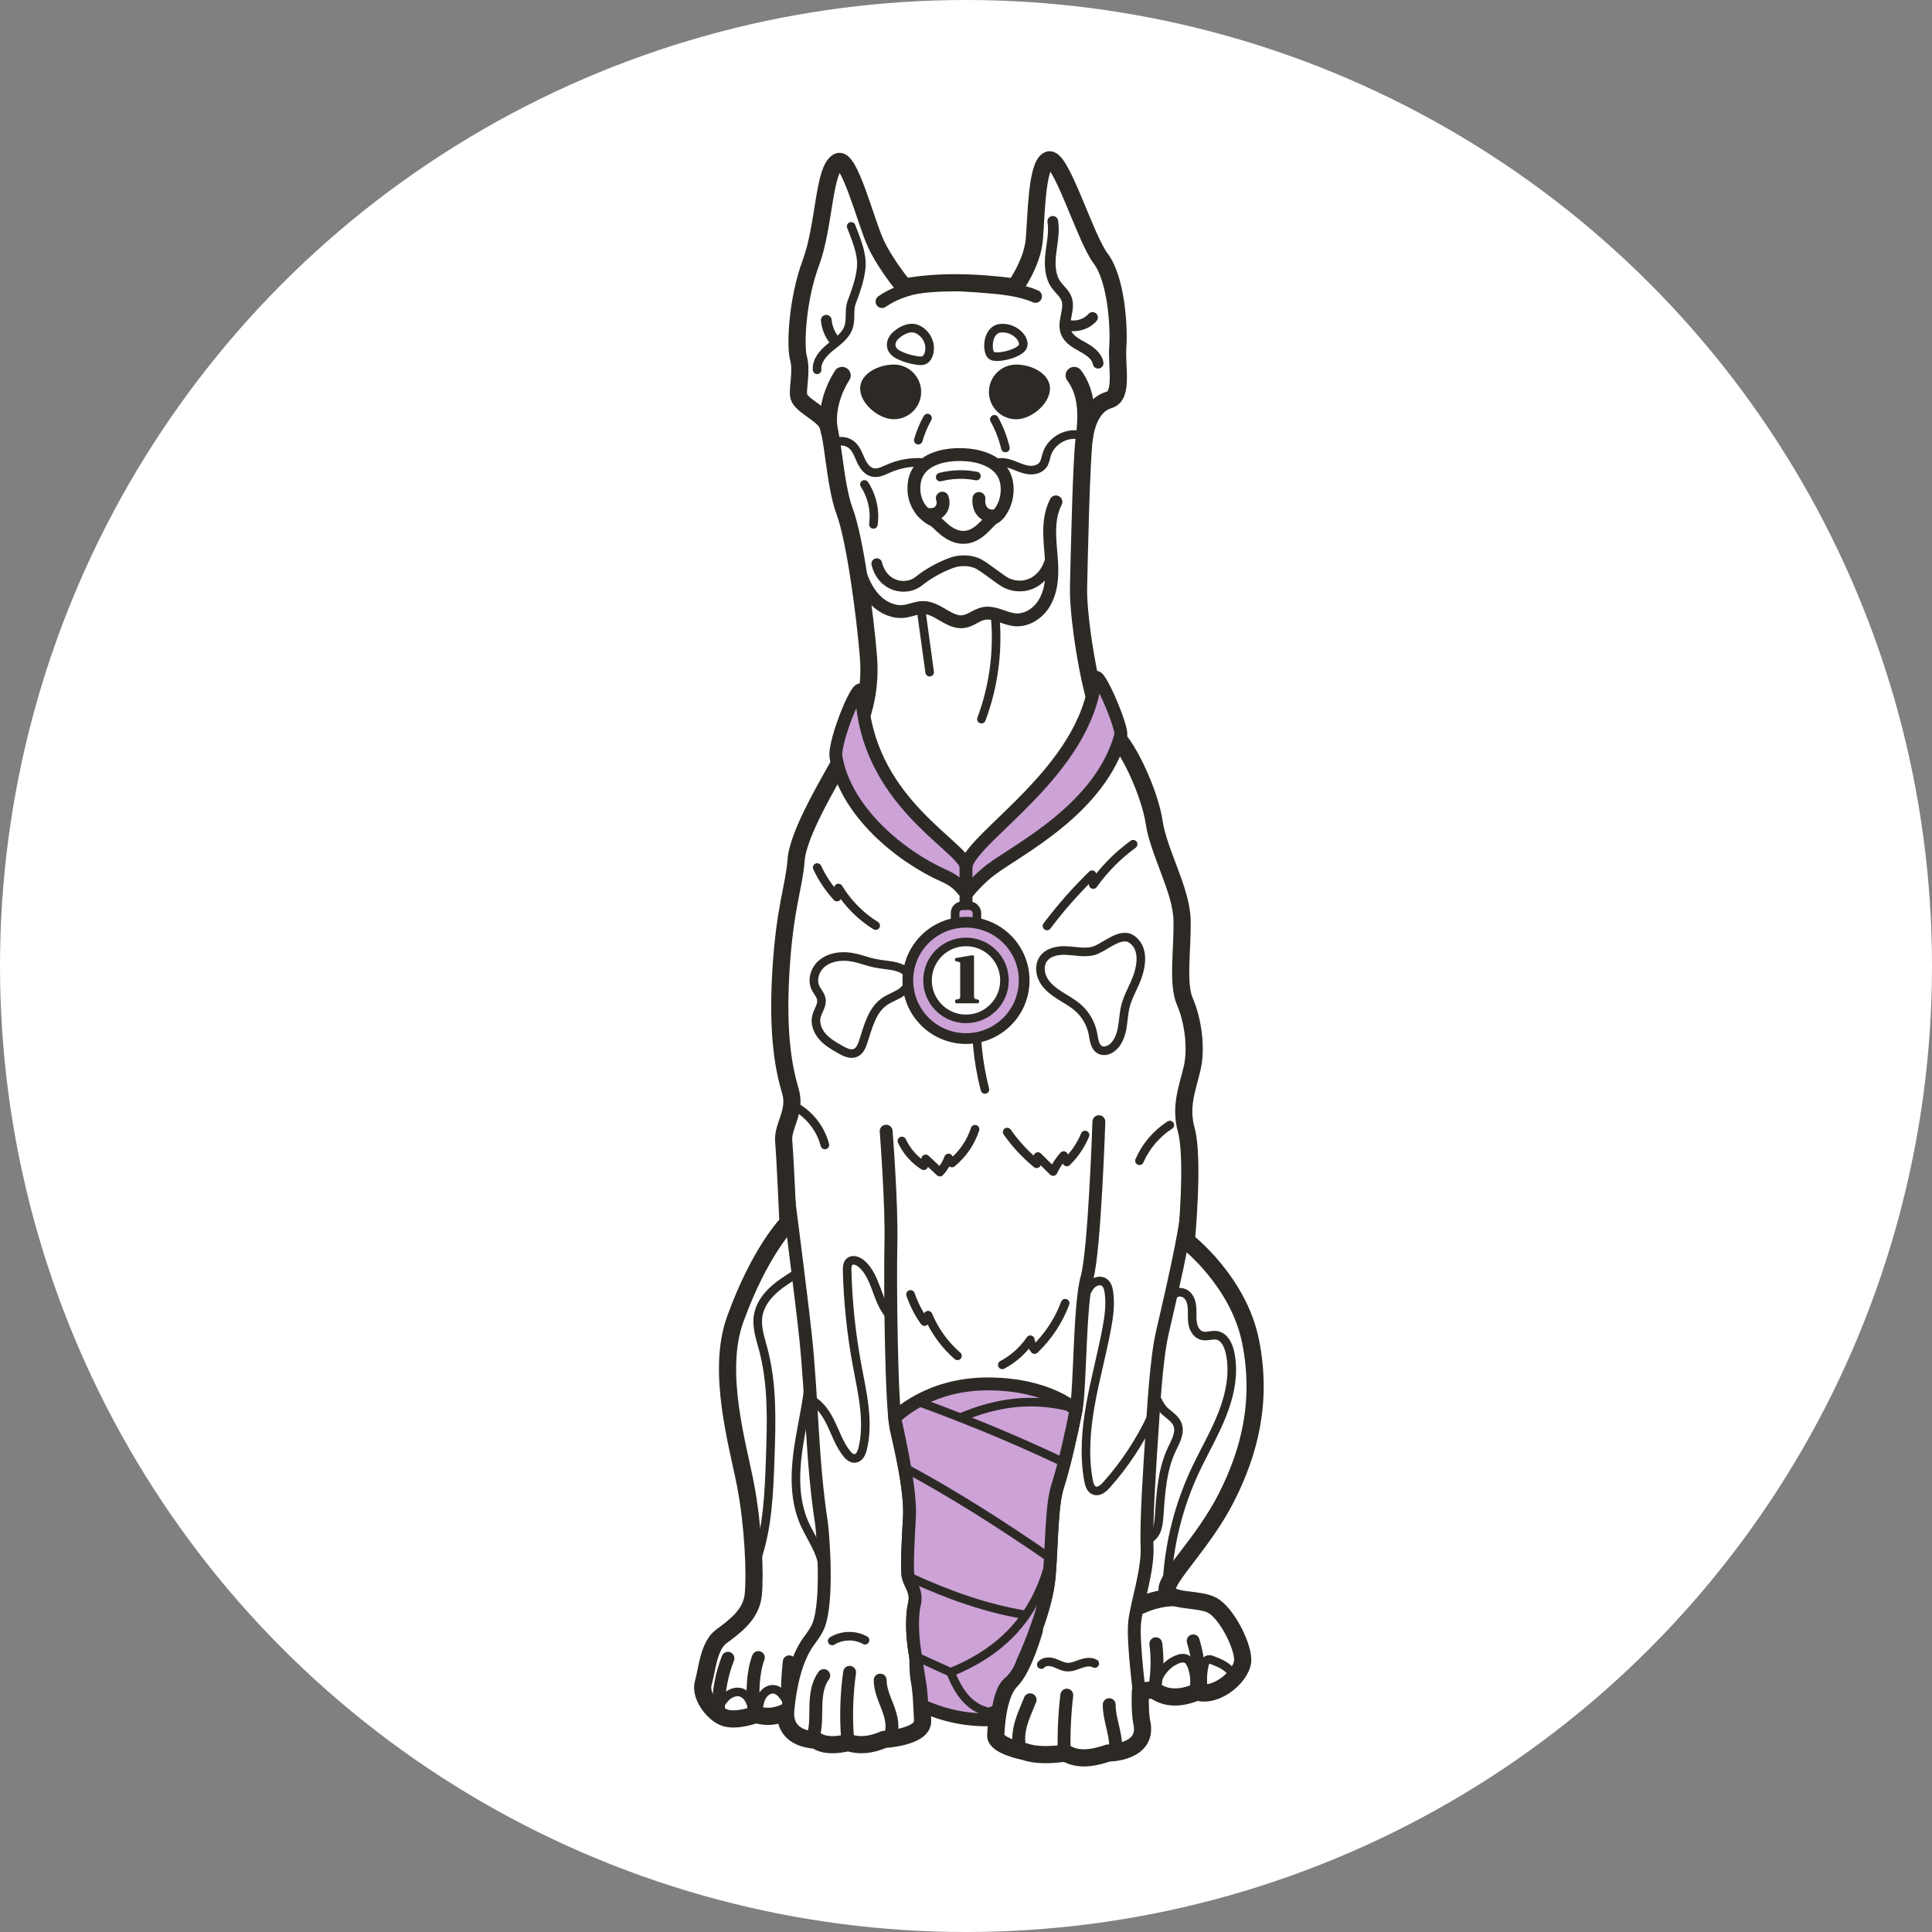
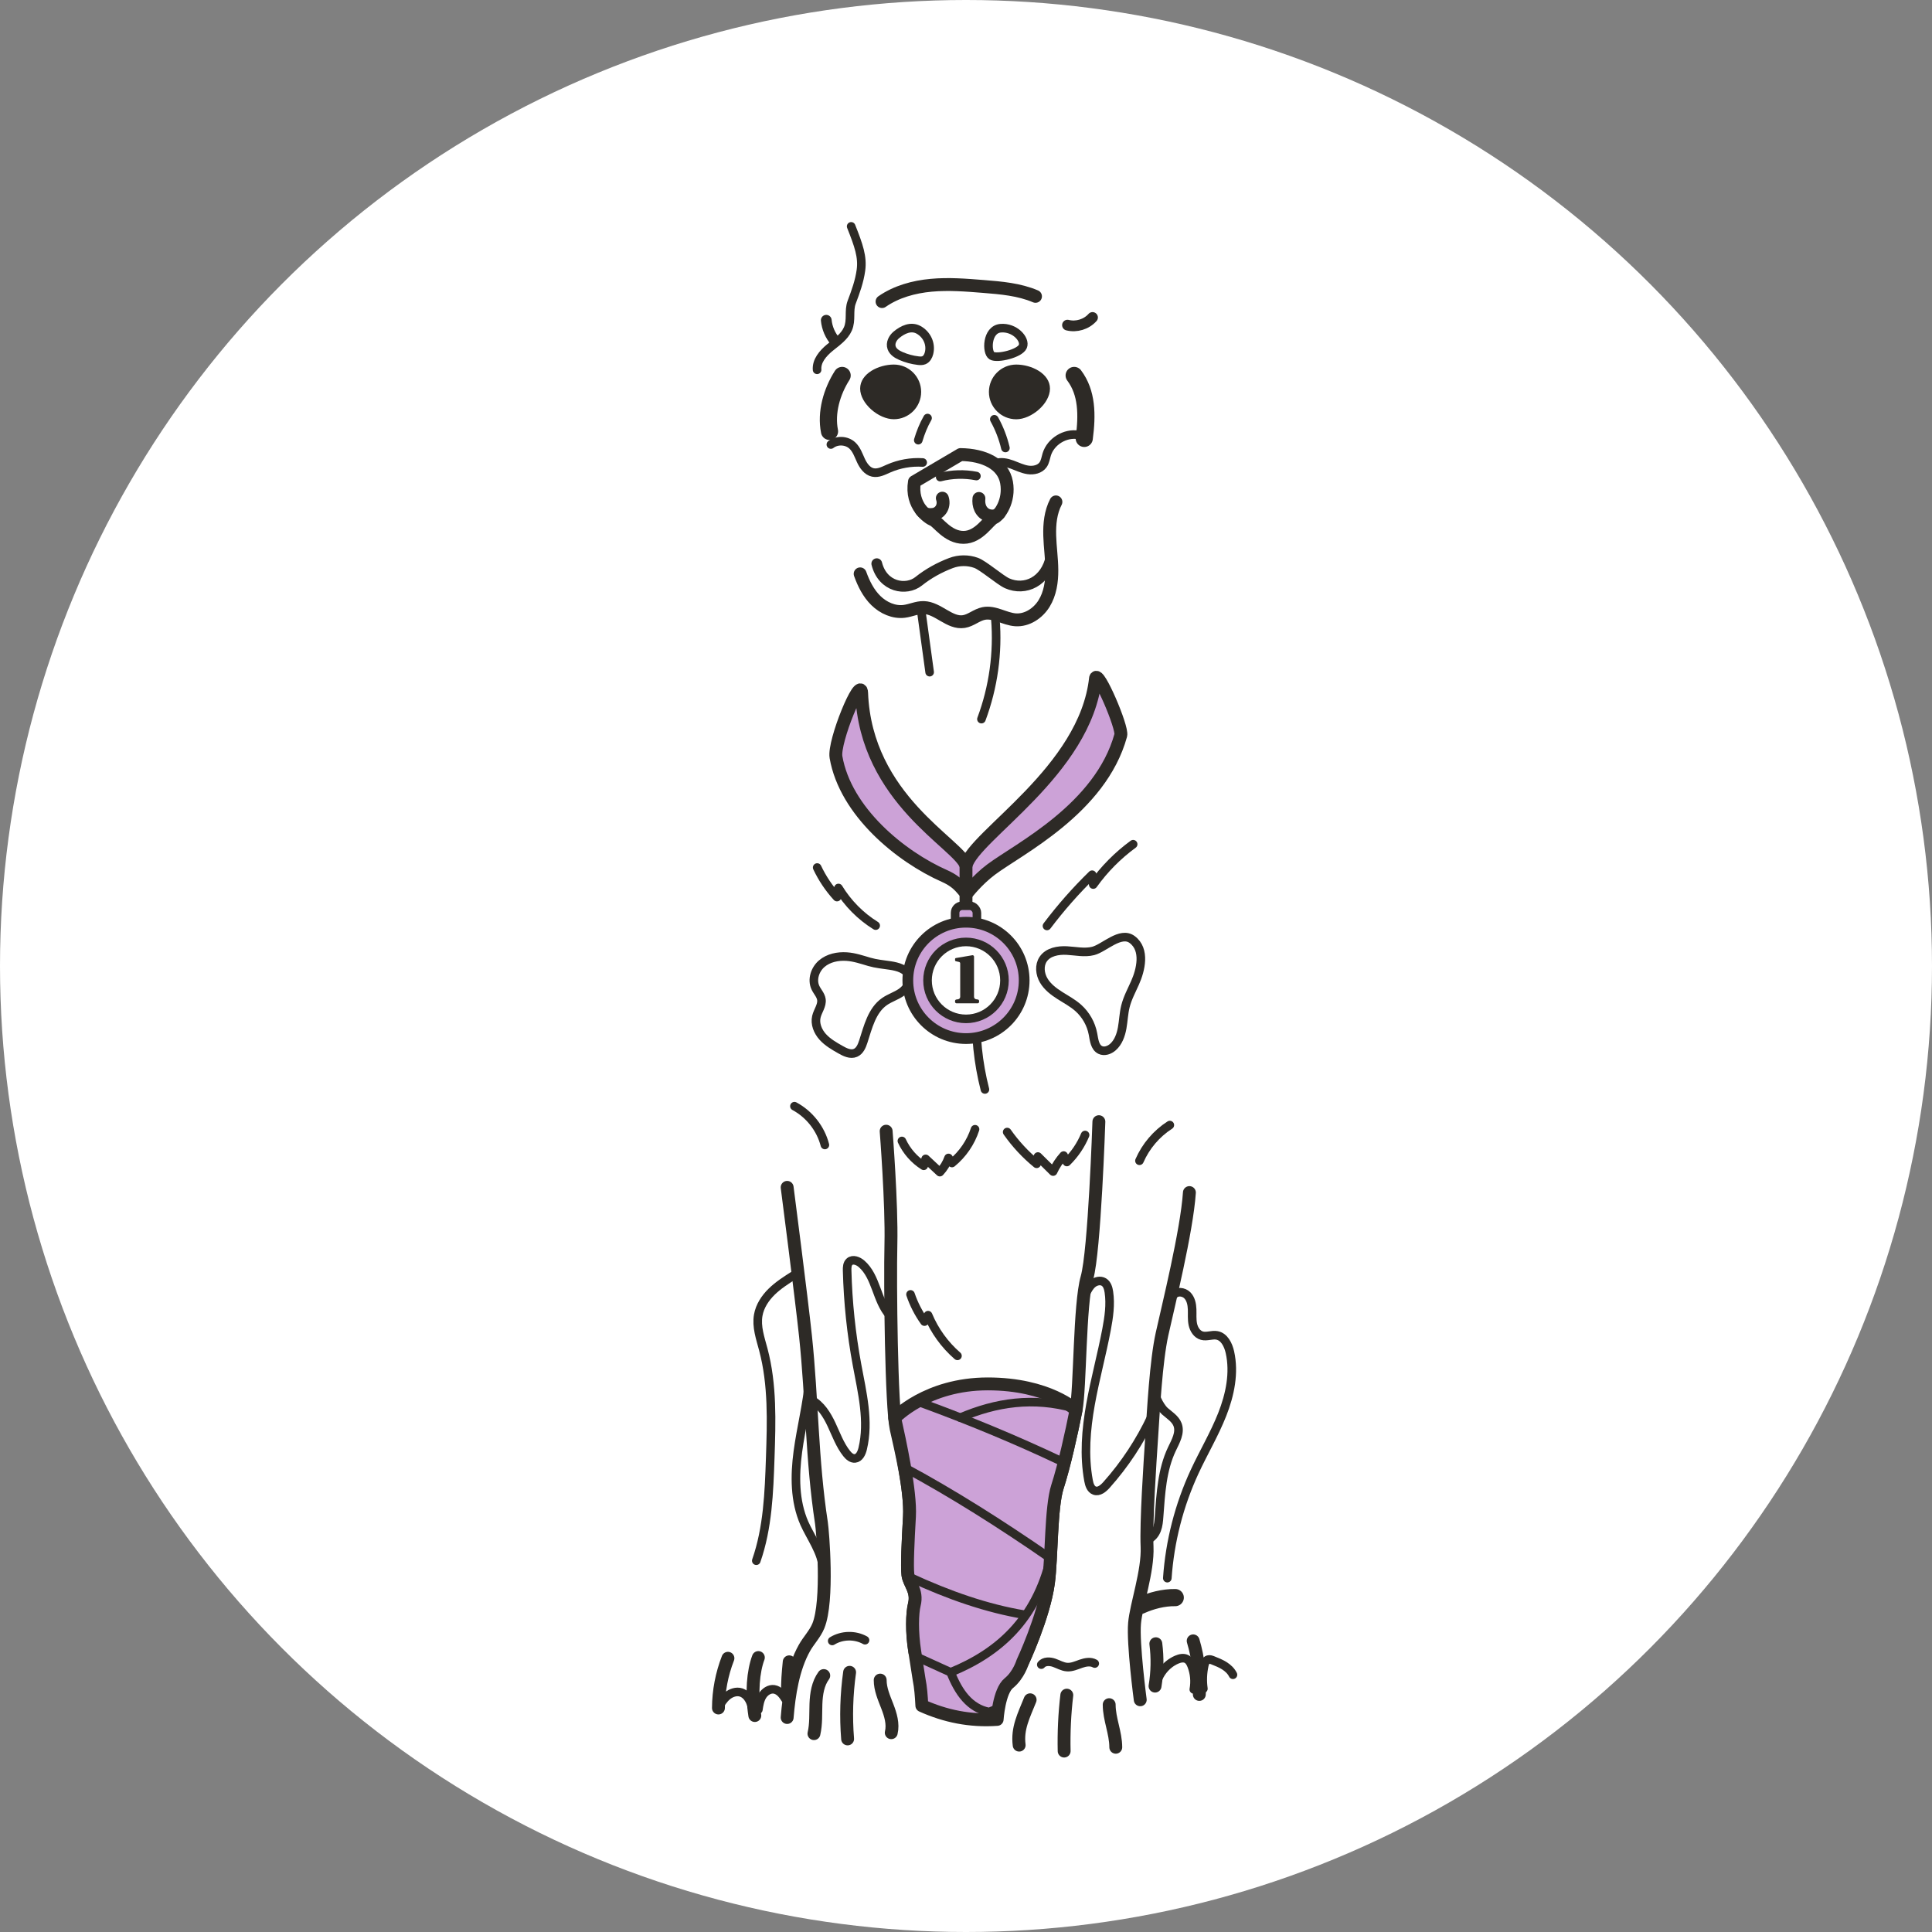
<svg xmlns="http://www.w3.org/2000/svg" viewBox="0 0 450 450" height="450" width="450" data-sanitized-data-name="Layer_2" data-name="Layer_2" id="b">
  <rect x="0" y="0" width="450" height="450" fill="#808080" stroke="none" />
  <g data-sanitized-data-name="photos" data-name="photos" id="c">
    <circle fill="#fff" r="225" cy="225" cx="225" />
  </g>
  <g data-sanitized-data-name="doggos" data-name="doggos" id="d">
    <g>
-       <path stroke-width="4" stroke-linejoin="round" stroke-linecap="round" stroke="#2d2a26" fill="#fff" d="M195.176,37.68c2.645-1.409,6.485,14.05,8.812,19.038s6.651,10.143,6.651,10.143c7.836-1.439,16.541-1.221,25.772,0,0,0,3.99-5.487,4.489-10.974s.499-17.458,3.325-18.622,8.48,18.123,12.138,22.945,4.323,15.962,3.99,20.618,1.33,11.306-1.995,12.304-5.154,4.323-5.819,8.979-1.164,27.435-1.33,34.917,3.492,30.926,7.316,33.254,9.311,14.466,10.309,21.283,6.318,15.796,6.485,22.613-1.164,14.964.665,19.121,2.827,10.808,1.663,15.629-2.83,8.848-1.33,14.299c1.83,6.651,0,25.772,0,25.772,0,0,12.138,9.311,14.964,23.444s-.333,25.938-5.653,36.413-13.967,18.456-13.8,21.449,7.482,1.829,10.641,3.658,6.817,8.812,6.983,12.47-5.986,9.145-10.641,7.648c-3.94,1.672-7.355,1.618-10.142-.499l-3.048.333s-.2,4.882.333,7.316c1.552,7.094-7.87,7.094-7.87,7.094-3.683,1.267-7.104,1.691-9.865,0-3.585.48-6.914.588-9.533-.333,0,0-6.872-1.33-6.762-3.769s.554-9.755,3.547-12.747,5.432-11.75,5.432-11.75c-8.095,1.211-17.091,1.798-26.936-.554,0,0-.443,9.2.111,11.971s.612,5.747.814,9.637-9.012,4.367-9.012,4.367c-2.924,1.31-5.701,1.584-8.318.739-2.955.691-5.604.776-7.538-.554-4.455-.335-7.09-2.276-7.094-6.54-2.342,1.157-4.627,1.22-6.873.554,0,0-4.766,1.801-7.51.637s-5.57-5.238-4.739-7.981,1.164-8.563,4.157-10.808,6.983-4.988,7.482-9.727,0-16.156-1.774-25.467-6.894-26.349-2.439-38.686c5.764-15.962,12.304-22.502,12.304-22.502,0,0-.665-15.297-.998-18.955s2.993-6.873,1.552-11.75-3.104-12.637-2.217-27.712,3.104-19.842,3.547-26.049,7.648-18.068,11.196-24.497,6.429-13.412,5.653-22.945-3.104-27.268-5.542-33.808-2.66-18.511-4.323-20.839-6.318-4.101-6.429-6.318.776-5.653,0-8.535-.333-13.523,2.882-22.169,2.937-21.754,6.318-23.555Z" />
      <path stroke-width="2" stroke-linejoin="round" stroke-linecap="round" stroke="#2d2a26" fill="none" d="M190.316,86.133c-.177-2.045,1.349-3.828,2.933-5.133s3.407-2.502,4.237-4.379c.902-2.039.137-4.233.884-6.216.921-2.442,1.809-4.878,2.162-7.479.418-3.082-.513-5.758-2.28-10.199" />
      <path stroke-width="3" stroke-linejoin="round" stroke-linecap="round" stroke="#2d2a26" fill="none" d="M205.445,70.243c3.339-2.319,7.398-3.428,11.447-3.8s8.125-.047,12.178.279c4.117.331,8.318.681,12.117,2.305" />
-       <path stroke-width="2.5" stroke-linejoin="round" stroke-linecap="round" stroke="#2d2a26" fill="none" d="M245.218,51.565c.394,2.47-.174,4.976-.462,7.461s-.242,5.187,1.187,7.24c.794,1.14,1.983,2.029,2.467,3.331.912,2.451-1.035,5.28-.141,7.738.612,1.683,2.349,2.631,3.917,3.496s3.252,1.996,3.587,3.756" />
      <path stroke-width="2.5" stroke-linejoin="round" stroke-linecap="round" stroke="#2d2a26" fill="none" d="M248.639,75.728c2.071.531,4.412-.185,5.832-1.783" />
      <path stroke-width="2.5" stroke-linejoin="round" stroke-linecap="round" stroke="#2d2a26" fill="none" d="M192.452,74.59c.174,1.809.924,3.558,2.114,4.931" />
      <path stroke-width="2" stroke-linejoin="round" stroke-linecap="round" stroke="#2d2a26" fill="none" d="M207.687,81.032c.329.925,1.255,1.489,2.154,1.882,1.273.557,2.63.924,4.01,1.085.453.053.928.081,1.348-.095.65-.27,1.023-.965,1.193-1.648.536-2.152-.506-4.355-2.419-5.419-1.792-.997-3.738-.062-5.213,1.178-.845.711-1.469,1.905-1.074,3.016Z" />
-       <path stroke-width="3" stroke-linejoin="round" stroke-linecap="round" stroke="#2d2a26" fill="none" d="M223.725,105.878c5.431.06,9.942,2.162,10.718,6.485s-1.663,7.704-2.937,8.258-3.436,4.545-7.094,4.545-5.93-3.603-7.039-4.046-5.321-3.266-4.378-8.923c.776-4.656,5.743-6.374,10.731-6.318Z" />
+       <path stroke-width="3" stroke-linejoin="round" stroke-linecap="round" stroke="#2d2a26" fill="none" d="M223.725,105.878c5.431.06,9.942,2.162,10.718,6.485s-1.663,7.704-2.937,8.258-3.436,4.545-7.094,4.545-5.93-3.603-7.039-4.046-5.321-3.266-4.378-8.923Z" />
      <path stroke-width="2" stroke-linejoin="round" stroke-linecap="round" stroke="#2d2a26" fill="none" d="M218.989,111.123c2.747-.707,5.652-.79,8.435-.243" />
      <path stroke-width="3" stroke-linejoin="round" stroke-linecap="round" stroke="#2d2a26" fill="none" d="M214.605,118.864c.837,1.122,2.073,1.058,2.872.929s1.508-.678,1.875-1.4.4-1.595.134-2.359" />
      <path stroke-width="3" stroke-linejoin="round" stroke-linecap="round" stroke="#2d2a26" fill="none" d="M228.013,116.101c-.093.787-.005,1.607.334,2.324s.945,1.32,1.695,1.579,1.864.376,2.684-.436" />
      <path stroke-width="3" stroke-linejoin="round" stroke-linecap="round" stroke="#2d2a26" fill="none" d="M200.345,133.662c.819,2.289,1.933,4.528,3.67,6.229s4.176,2.805,6.589,2.505c1.543-.191,3.01-.933,4.564-.887,3.356.101,6.029,3.798,9.343,3.262,1.635-.264,2.957-1.536,4.579-1.871,2.501-.517,4.896,1.286,7.443,1.466,2.682.19,5.251-1.519,6.66-3.81s1.817-5.066,1.803-7.755-.418-5.363-.495-8.051.197-5.464,1.442-7.847" />
      <path stroke-width="2" stroke-linejoin="round" stroke-linecap="round" stroke="#2d2a26" fill="none" d="M231.595,97.659c1.162,2.096,2.036,4.353,2.584,6.686" />
      <path stroke-width="2" stroke-linejoin="round" stroke-linecap="round" stroke="#2d2a26" fill="none" d="M214.555,142.148c.659,4.804,1.319,9.608,1.978,14.412" />
      <path stroke-width="2" stroke-linejoin="round" stroke-linecap="round" stroke="#2d2a26" fill="none" d="M231.84,144.146c.647,7.895-.469,15.93-3.244,23.35" />
      <path fill="#2d2a26" d="M214.555,91.28c0-3.517-2.851-6.368-6.368-6.368s-7.842,2.076-7.842,5.593,4.325,7.142,7.842,7.142,6.368-2.851,6.368-6.368Z" />
      <path fill="#2d2a26" d="M230.338,91.286c0-3.52,2.853-6.373,6.373-6.373s7.848,2.078,7.848,5.598c0,3.52-4.328,7.148-7.848,7.148s-6.373-2.853-6.373-6.373Z" />
      <path stroke-width="2" stroke-linejoin="round" stroke-linecap="round" stroke="#2d2a26" fill="none" d="M251.196,101.297c-3.111-.53-6.456,1.524-7.389,4.539-.254.819-.358,1.712-.852,2.412-.753,1.066-2.229,1.389-3.52,1.199s-2.478-.793-3.705-1.24-2.597-.737-3.824-.292" />
      <path stroke-width="2" stroke-linejoin="round" stroke-linecap="round" stroke="#2d2a26" fill="none" d="M214.91,107.723c-2.714-.172-5.467.318-7.956,1.413-1.17.515-2.404,1.179-3.653.907-1.332-.29-2.208-1.555-2.781-2.792s-1.018-2.597-2.026-3.515c-1.331-1.213-3.546-1.301-4.97-.199" />
      <path stroke-width="2.5" stroke-linejoin="round" stroke-linecap="round" stroke="#2d2a26" fill="none" d="M204.218,131.292c1.378,5.506,6.879,6.392,9.744,4.104,2.259-1.803,4.824-3.218,7.525-4.246,1.87-.712,3.996-.728,5.876-.045,1.655.601,5.618,4.049,7.23,4.76,4.148,1.829,9.031-.356,10.249-6.231" />
      <path stroke-width="2" stroke-linejoin="round" stroke-linecap="round" stroke="#2d2a26" fill="none" d="M233.057,76.447c3.273-.301,5.863,2.596,5.178,4.251s-5.955,2.913-7.221,2.155-1.231-6.105,2.043-6.406Z" />
      <path stroke-width="2" stroke-linejoin="round" stroke-linecap="round" stroke="#2d2a26" fill="none" d="M216.045,97.373c-.955,1.662-1.634,3.39-2.161,5.154" />
      <path stroke-width="3" stroke-linejoin="round" stroke-linecap="round" stroke="#2d2a26" fill="none" d="M255.95,261.26s-.998,30.15-2.771,36.358-1.552,25.717-2.549,30.815-2.771,13.08-4.323,17.846-1.322,16.531-2.106,22.391c-1.053,7.87-6.007,18.457-6.007,18.457" />
      <path stroke-width="3" stroke-linejoin="round" stroke-linecap="round" stroke="#2d2a26" fill="none" d="M265.583,395.913s-1.735-13.053-1.323-17.833c.369-4.279,3.163-12.097,2.914-17.833s.665-19.371,1.081-25.606.998-17.542,2.411-23.943,5.754-23.868,6.369-32.926" />
      <path stroke-width="2" stroke-linejoin="round" stroke-linecap="round" stroke="#2d2a26" fill="none" d="M269.25,392.68c.467-2.649,2.321-5.012,4.782-6.097.757-.334,1.664-.543,2.389-.144.569.313.895.932,1.129,1.538.675,1.747.854,3.683.511,5.524" />
      <path stroke-width="2" stroke-linejoin="round" stroke-linecap="round" stroke="#2d2a26" fill="none" d="M280.29,393.332c-.253-1.801-.183-3.647.204-5.423.121-.555.35-1.188.893-1.354.365-.112.754.03,1.108.171.915.362,1.835.726,2.668,1.25s1.582,1.221,2.015,2.104" />
      <path stroke-width="3" stroke-linejoin="round" stroke-linecap="round" stroke="#2d2a26" fill="none" d="M277.915,382.189c1.2,4.032,1.686,8.276,1.43,12.476" />
      <path stroke-width="3" stroke-linejoin="round" stroke-linecap="round" stroke="#2d2a26" fill="none" d="M269.215,382.857c.417,3.275.355,6.611-.184,9.868" />
      <path stroke-width="3" stroke-linejoin="round" stroke-linecap="round" stroke="#2d2a26" fill="none" d="M248.48,394.832c-.512,4.319-.718,8.675-.618,13.023" />
      <path stroke-width="3" stroke-linejoin="round" stroke-linecap="round" stroke="#2d2a26" fill="none" d="M258.351,397.048c.014,3.436,1.52,6.484,1.534,9.921" />
      <path stroke-width="3" stroke-linejoin="round" stroke-linecap="round" stroke="#2d2a26" fill="none" d="M239.938,395.913c-1.466,3.663-3.061,6.647-2.555,10.56" />
      <path stroke-width="3" stroke-linejoin="round" stroke-linecap="round" stroke="#2d2a26" fill="none" d="M197.89,389.514c-.723,5.134-.879,10.347-.465,15.515" />
      <path stroke-width="3" stroke-linejoin="round" stroke-linecap="round" stroke="#2d2a26" fill="none" d="M205.015,391.326c-.006,2.114.886,4.11,1.649,6.081s1.419,4.116.927,6.172" />
      <path stroke-width="3" stroke-linejoin="round" stroke-linecap="round" stroke="#2d2a26" fill="none" d="M191.868,390.27c-1.374,1.867-1.736,4.286-1.821,6.602s.064,4.668-.462,6.926" />
      <path stroke-width="3" stroke-linejoin="round" stroke-linecap="round" stroke="#2d2a26" fill="none" d="M183.345,400.041c.443-5.395,1.373-11.484,4.023-16.204.992-1.767,2.478-3.262,3.244-5.137,2.377-5.816,1.022-21.993.714-23.995-2.267-14.731-2.144-28.722-3.714-43.543-.942-8.887-4.267-34.604-4.267-34.604" />
      <path stroke-width="3" stroke-linejoin="round" stroke-linecap="round" stroke="#2d2a26" fill="none" d="M206.402,263.477s1.33,16.96,1.108,26.271.111,38.021,1.219,43.009,3.436,14.576,3.104,20.451-.61,11.528-.36,13.606,2.3,3.686,1.496,6.9c-.504,2.016-.686,6.406.114,11.057" />
      <path stroke-width="2" stroke-linejoin="round" stroke-linecap="round" stroke="#2d2a26" fill="none" d="M167.269,397.81c.596-1.001,1.209-2.022,2.102-2.771s2.135-1.185,3.244-.828c.839.27,1.492.956,1.912,1.73s.635,1.64.847,2.496" />
      <path stroke-width="2" stroke-linejoin="round" stroke-linecap="round" stroke="#2d2a26" fill="none" d="M176.634,398.207c.167-1.1.344-2.232.917-3.185s1.644-1.697,2.745-1.542c.604.085,1.148.427,1.58.856s.768.945,1.1,1.456" />
      <path stroke-width="3" stroke-linejoin="round" stroke-linecap="round" stroke="#2d2a26" fill="none" d="M176.634,386.074c-1.205,3.216-1.642,8.217-.823,13.506" />
      <path stroke-width="3" stroke-linejoin="round" stroke-linecap="round" stroke="#2d2a26" fill="none" d="M169.551,386.243c-1.435,3.682-2.189,7.629-2.213,11.581" />
      <path stroke-width="3" stroke-linejoin="round" stroke-linecap="round" stroke="#2d2a26" fill="none" d="M183.822,387.072c-.285,2.927-.419,4.486-.401,7.427" />
      <path stroke-width="2" stroke-linejoin="round" stroke-linecap="round" stroke="#2d2a26" fill="none" d="M184.924,297.034c-1.81,1.149-3.635,2.309-5.169,3.806s-2.776,3.378-3.147,5.489c-.472,2.684.487,5.381,1.186,8.014,2.17,8.171,1.897,16.766,1.608,25.215-.276,8.088-.578,16.321-3.248,23.961" />
      <path stroke-width="2" stroke-linejoin="round" stroke-linecap="round" stroke="#2d2a26" fill="none" d="M191.603,365.318c.062-3.391-2.9-7.419-4.261-10.526-2.269-5.183-2.255-11.084-1.502-16.691s2.2-11.117,2.675-16.755" />
      <path stroke-width="2" stroke-linejoin="round" stroke-linecap="round" stroke="#2d2a26" fill="none" d="M188.968,326.042c2.228,1.201,3.643,3.489,4.717,5.781s1.935,4.727,3.505,6.713c.491.62,1.165,1.237,1.952,1.161,1.022-.099,1.546-1.258,1.787-2.255,1.547-6.404-.114-13.079-1.315-19.556-1.344-7.242-2.113-14.591-2.3-21.955-.019-.737.011-1.577.569-2.06.775-.672,1.997-.187,2.773.482,3.474,2.997,3.491,8.536,6.538,11.966" />
      <path stroke-width="2" stroke-linejoin="round" stroke-linecap="round" stroke="#2d2a26" fill="none" d="M252.902,301.284c.426-.837.871-1.7,1.596-2.296s1.814-.859,2.615-.368c.761.466,1.035,1.429,1.166,2.311.432,2.9.003,5.855-.542,8.735-1.106,5.848-2.689,11.599-3.734,17.458s-1.541,11.899-.459,17.751c.171.927.501,1.99,1.388,2.31,1.034.374,2.067-.505,2.799-1.325,4.249-4.762,7.799-10.146,10.503-15.928" />
      <path stroke-width="2" stroke-linejoin="round" stroke-linecap="round" stroke="#2d2a26" fill="none" d="M271.891,367.579c.587-8.558,2.753-17.004,6.358-24.788,2.077-4.484,4.625-8.751,6.437-13.349s2.864-9.672,1.783-14.494c-.384-1.712-1.311-3.61-3.039-3.916-1.148-.204-2.35.377-3.475.072-1.14-.31-1.87-1.464-2.117-2.62s-.123-2.354-.168-3.534-.302-2.434-1.14-3.267-2.399-1.003-3.143-.085" />
      <path stroke-width="2" stroke-linejoin="round" stroke-linecap="round" stroke="#2d2a26" fill="none" d="M269.059,323.046c-.679,1.291,1.14,4.664,2.235,5.628s2.454,1.774,2.976,3.136c.722,1.881-.447,3.893-1.313,5.712-2.302,4.84-2.589,10.354-2.984,15.699-.078,1.049-.164,2.114-.541,3.097s-1.087,1.887-2.075,2.249" />
      <path stroke-width="4" stroke-linejoin="round" stroke-linecap="round" stroke="#2d2a26" fill="none" d="M265.664,373.934c2.48-1.125,5.354-1.858,8.077-1.822" />
      <path stroke-width="2" stroke-linejoin="round" stroke-linecap="round" stroke="#2d2a26" fill="none" d="M254.613,221.495c-1.988.502-4.071.02-6.118-.092s-4.375.307-5.519,2.008c-.968,1.439-.764,3.434.107,4.933s2.3,2.588,3.764,3.518,3.012,1.753,4.306,2.907c1.763,1.572,2.986,3.738,3.421,6.059.262,1.397.416,3.102,1.693,3.726.96.469,2.146.04,2.947-.666,1.263-1.113,1.864-2.801,2.163-4.458s.345-3.358.749-4.992c.475-1.926,1.428-3.693,2.238-5.504,1.328-2.969,2.519-7.743-.666-10.103-2.72-2.016-6.502,2.013-9.084,2.664Z" />
      <path stroke-width="2" stroke-linejoin="round" stroke-linecap="round" stroke="#2d2a26" fill="none" d="M197.198,222.808c-2.057-.138-4.234.309-5.799,1.651s-2.34,3.697-1.477,5.569c.434.941,1.239,1.731,1.396,2.756.215,1.403-.847,2.66-1.17,4.042-.387,1.654.338,3.41,1.473,4.674s2.638,2.127,4.114,2.968c1.082.617,2.372,1.251,3.517.76,1.012-.434,1.488-1.577,1.827-2.624,1.105-3.415,2.002-7.274,4.947-9.325,1.212-.844,2.666-1.287,3.883-2.123s2.218-2.309,1.809-3.728c-.497-1.726-2.622-2.28-4.399-2.546-1.614-.241-3.262-.388-4.828-.845-1.755-.511-3.452-1.106-5.294-1.229Z" />
      <path stroke-width="2" stroke-linejoin="round" stroke-linecap="round" stroke="#2d2a26" fill="none" d="M190.338,202.064c1.181,2.509,2.743,4.838,4.616,6.883.112-.706.224-1.411.336-2.117,2.15,3.547,5.147,6.576,8.672,8.763" />
      <path stroke-width="2" stroke-linejoin="round" stroke-linecap="round" stroke="#2d2a26" fill="none" d="M243.864,215.672c3.195-4.237,6.713-8.23,10.513-11.934.086.763.173,1.527.259,2.29,2.573-3.598,5.724-6.781,9.296-9.391" />
      <path stroke-width="2" stroke-linejoin="round" stroke-linecap="round" stroke="#2d2a26" fill="none" d="M265.402,270.363c1.471-3.386,3.966-6.319,7.073-8.314" />
      <path stroke-width="2" stroke-linejoin="round" stroke-linecap="round" stroke="#2d2a26" fill="none" d="M185.039,257.656c3.471,1.859,6.107,5.216,7.091,9.029" />
      <path stroke-width="2" stroke-linejoin="round" stroke-linecap="round" stroke="#2d2a26" fill="none" d="M234.59,263.675c1.937,2.763,4.254,5.259,6.866,7.395.098-.563.196-1.126.295-1.689,1.179,1.166,2.358,2.332,3.537,3.499.628-1.355,1.459-2.615,2.457-3.726.249.499.498.998.746,1.497,1.819-1.782,3.274-3.933,4.25-6.285" />
      <path stroke-width="2" stroke-linejoin="round" stroke-linecap="round" stroke="#2d2a26" fill="none" d="M210.069,265.749c1.091,2.364,2.88,4.4,5.084,5.785.149-.537.299-1.074.448-1.611,1.103,1.029,2.206,2.058,3.309,3.087.894-.942,1.587-2.076,2.017-3.302.268.392.536.784.804,1.176,2.49-2.037,4.379-4.799,5.375-7.859" />
      <path stroke-width="2" stroke-linejoin="round" stroke-linecap="round" stroke="#2d2a26" fill="none" d="M225.871,218.253c-.384,5.792-.202,11.621.544,17.377.341-.324.682-.648,1.024-.972-.29,6.417.375,12.876,1.967,19.1" />
      <path stroke-width="2" stroke-linejoin="round" stroke-linecap="round" stroke="#2d2a26" fill="none" d="M212.078,301.49c.763,2.256,1.862,4.399,3.249,6.335.28-.499.559-.998.839-1.498,1.513,3.628,3.875,6.898,6.844,9.475" />
-       <path stroke-width="2" stroke-linejoin="round" stroke-linecap="round" stroke="#2d2a26" fill="none" d="M233.448,317.903c2.612-1.38,4.878-3.41,6.537-5.854.128.831.469,1.628.982,2.294,3.151-3.001,5.61-6.725,7.133-10.801" />
      <path stroke-width="2" stroke-linejoin="round" stroke-linecap="round" stroke="#2d2a26" fill="none" d="M208.729,329.764c1.915,3.553,4.201,6.905,6.808,9.986.479-.717.711-1.595.647-2.455,1.859,3.245,4.438,6.075,7.498,8.227" />
      <path stroke-width="2" stroke-linejoin="round" stroke-linecap="round" stroke="#2d2a26" fill="none" d="M250.304,328.881c-1.849,3.434-4.224,6.583-7.017,9.304-.477.464-1.024.942-1.689.976s-1.367-.652-1.086-1.255l-5.192,7.555" />
-       <path stroke-width="2" stroke-linejoin="round" stroke-linecap="round" stroke="#2d2a26" fill="none" d="M201.344,112.827c1.78,2.72,2.536,6.093,2.088,9.312" />
      <path stroke-width="3" stroke-linejoin="round" stroke-linecap="round" stroke="#2d2a26" fill="#cca2d7" d="M230.843,202.539c6.411-4.807,25.495-14.161,30.206-31.287.485-1.763-5.321-15.297-5.875-13.302-2.318,21.638-28.405,36.69-30.174,43.674-1.473-4.987-23.36-15.413-24.312-40.237-.161-4.212-6.596,11.354-5.969,14.964,2.197,12.649,14.986,23.139,25.308,27.704,3.777,1.67,4.323,3.784,5.191,4.014,0,0,2.409-3.12,5.625-5.531Z" />
      <line stroke-width="3" stroke-linejoin="round" stroke-linecap="round" stroke="#2d2a26" fill="none" y2="212.682" x2="225" y1="201.625" x1="225" />
      <rect stroke-width="2" stroke-linejoin="round" stroke-linecap="round" stroke="#2d2a26" fill="#cca2d7" ry="1.654" rx="1.654" height="5.08" width="5.08" y="210.973" x="222.46" />
      <circle stroke-width="2.5" stroke-linejoin="round" stroke-linecap="round" stroke="#2d2a26" fill="#cca2d7" r="13.549" cy="228.354" cx="225" />
      <circle stroke-width="2" stroke-linejoin="round" stroke-linecap="round" stroke="#2d2a26" fill="#fff" r="8.961" cy="228.354" cx="225" />
      <path fill="#2d2a26" d="M222.639,223.148l3.84-.657c.098-.016.198.011.273.075.076.064.119.159.119.258v9.366c.003.283.214.521.495.557l.391.056c.168.022.295.165.297.334v.215c0,.091-.039.178-.104.241-.065.063-.153.098-.244.097h-4.907c-.189.002-.344-.149-.347-.338v-.214c.002-.17.129-.313.298-.334l.404-.057c.281-.036.493-.274.497-.558v-7.801c0-.158-.109-.295-.263-.33l-.761-.171c-.103-.023-.175-.114-.175-.219v-.297c0-.109.078-.203.187-.222Z" />
      <path stroke-width="4" stroke-linejoin="round" stroke-linecap="round" stroke="#2d2a26" fill="none" d="M193.21,100.477c-.883-4.391.535-9.245,2.938-13.025" />
      <path stroke-width="4" stroke-linejoin="round" stroke-linecap="round" stroke="#2d2a26" fill="none" d="M252.539,102.11c.724-5.475.674-10.647-2.345-14.657" />
      <path stroke-width="2" stroke-linejoin="round" stroke-linecap="round" stroke="#2d2a26" fill="none" d="M193.837,382.208c2.274-1.406,5.311-1.474,7.646-.172" />
      <path stroke-width="2" stroke-linejoin="round" stroke-linecap="round" stroke="#2d2a26" fill="none" d="M242.538,387.723c.685-.817,1.965-.784,2.973-.437s1.957.937,3.02,1.013c1.11.08,2.169-.41,3.22-.776s2.267-.6,3.236-.053" />
    </g>
    <path stroke-width="3" stroke-linejoin="round" stroke-linecap="round" stroke="#2d2a26" fill="#cca2d7" d="M238.193,387.128s4.954-10.587,6.007-18.457c.784-5.86.554-17.625,2.106-22.391s3.325-12.747,4.323-17.846c0,0-6.318-6.097-20.562-6.097s-21.679,7.94-21.679,7.94c1.108,4.988,3.777,17.056,3.444,22.931s-.61,11.528-.36,13.606,2.3,3.686,1.496,6.9c-.504,2.016-.627,6.396.114,11.057.654,4.115.992,6.372.992,6.372.375,1.876.523,3.845.642,6.128,5.452,2.457,11.261,3.661,17.539,3.213,0,0,.419-6.593,2.724-8.451s3.213-4.905,3.213-4.905Z" />
    <path stroke-width="2" stroke-linejoin="round" stroke-linecap="round" stroke="#2d2a26" fill="none" d="M214.327,326.66c11.32,4.131,22.246,8.664,32.745,13.634" />
    <path stroke-width="2" stroke-linejoin="round" stroke-linecap="round" stroke="#2d2a26" fill="none" d="M223.682,330.201c8.288-3.548,16.985-4.876,26.418-2.216" />
    <path stroke-width="2" stroke-linejoin="round" stroke-linecap="round" stroke="#2d2a26" fill="none" d="M210.728,341.855c10.964,5.9,22.315,13.061,33.936,21.109-3.394,14.234-12.024,21.993-23.243,26.55l-8.177-3.721" />
    <path stroke-width="2" stroke-linejoin="round" stroke-linecap="round" stroke="#2d2a26" fill="none" d="M221.421,389.514c1.859,4.705,4.449,8.359,8.96,9.252l2.281-.942" />
    <path stroke-width="2" stroke-linejoin="round" stroke-linecap="round" stroke="#2d2a26" fill="none" d="M211.889,367.341c9.083,4.225,18.014,7.31,26.724,8.757" />
  </g>
</svg>